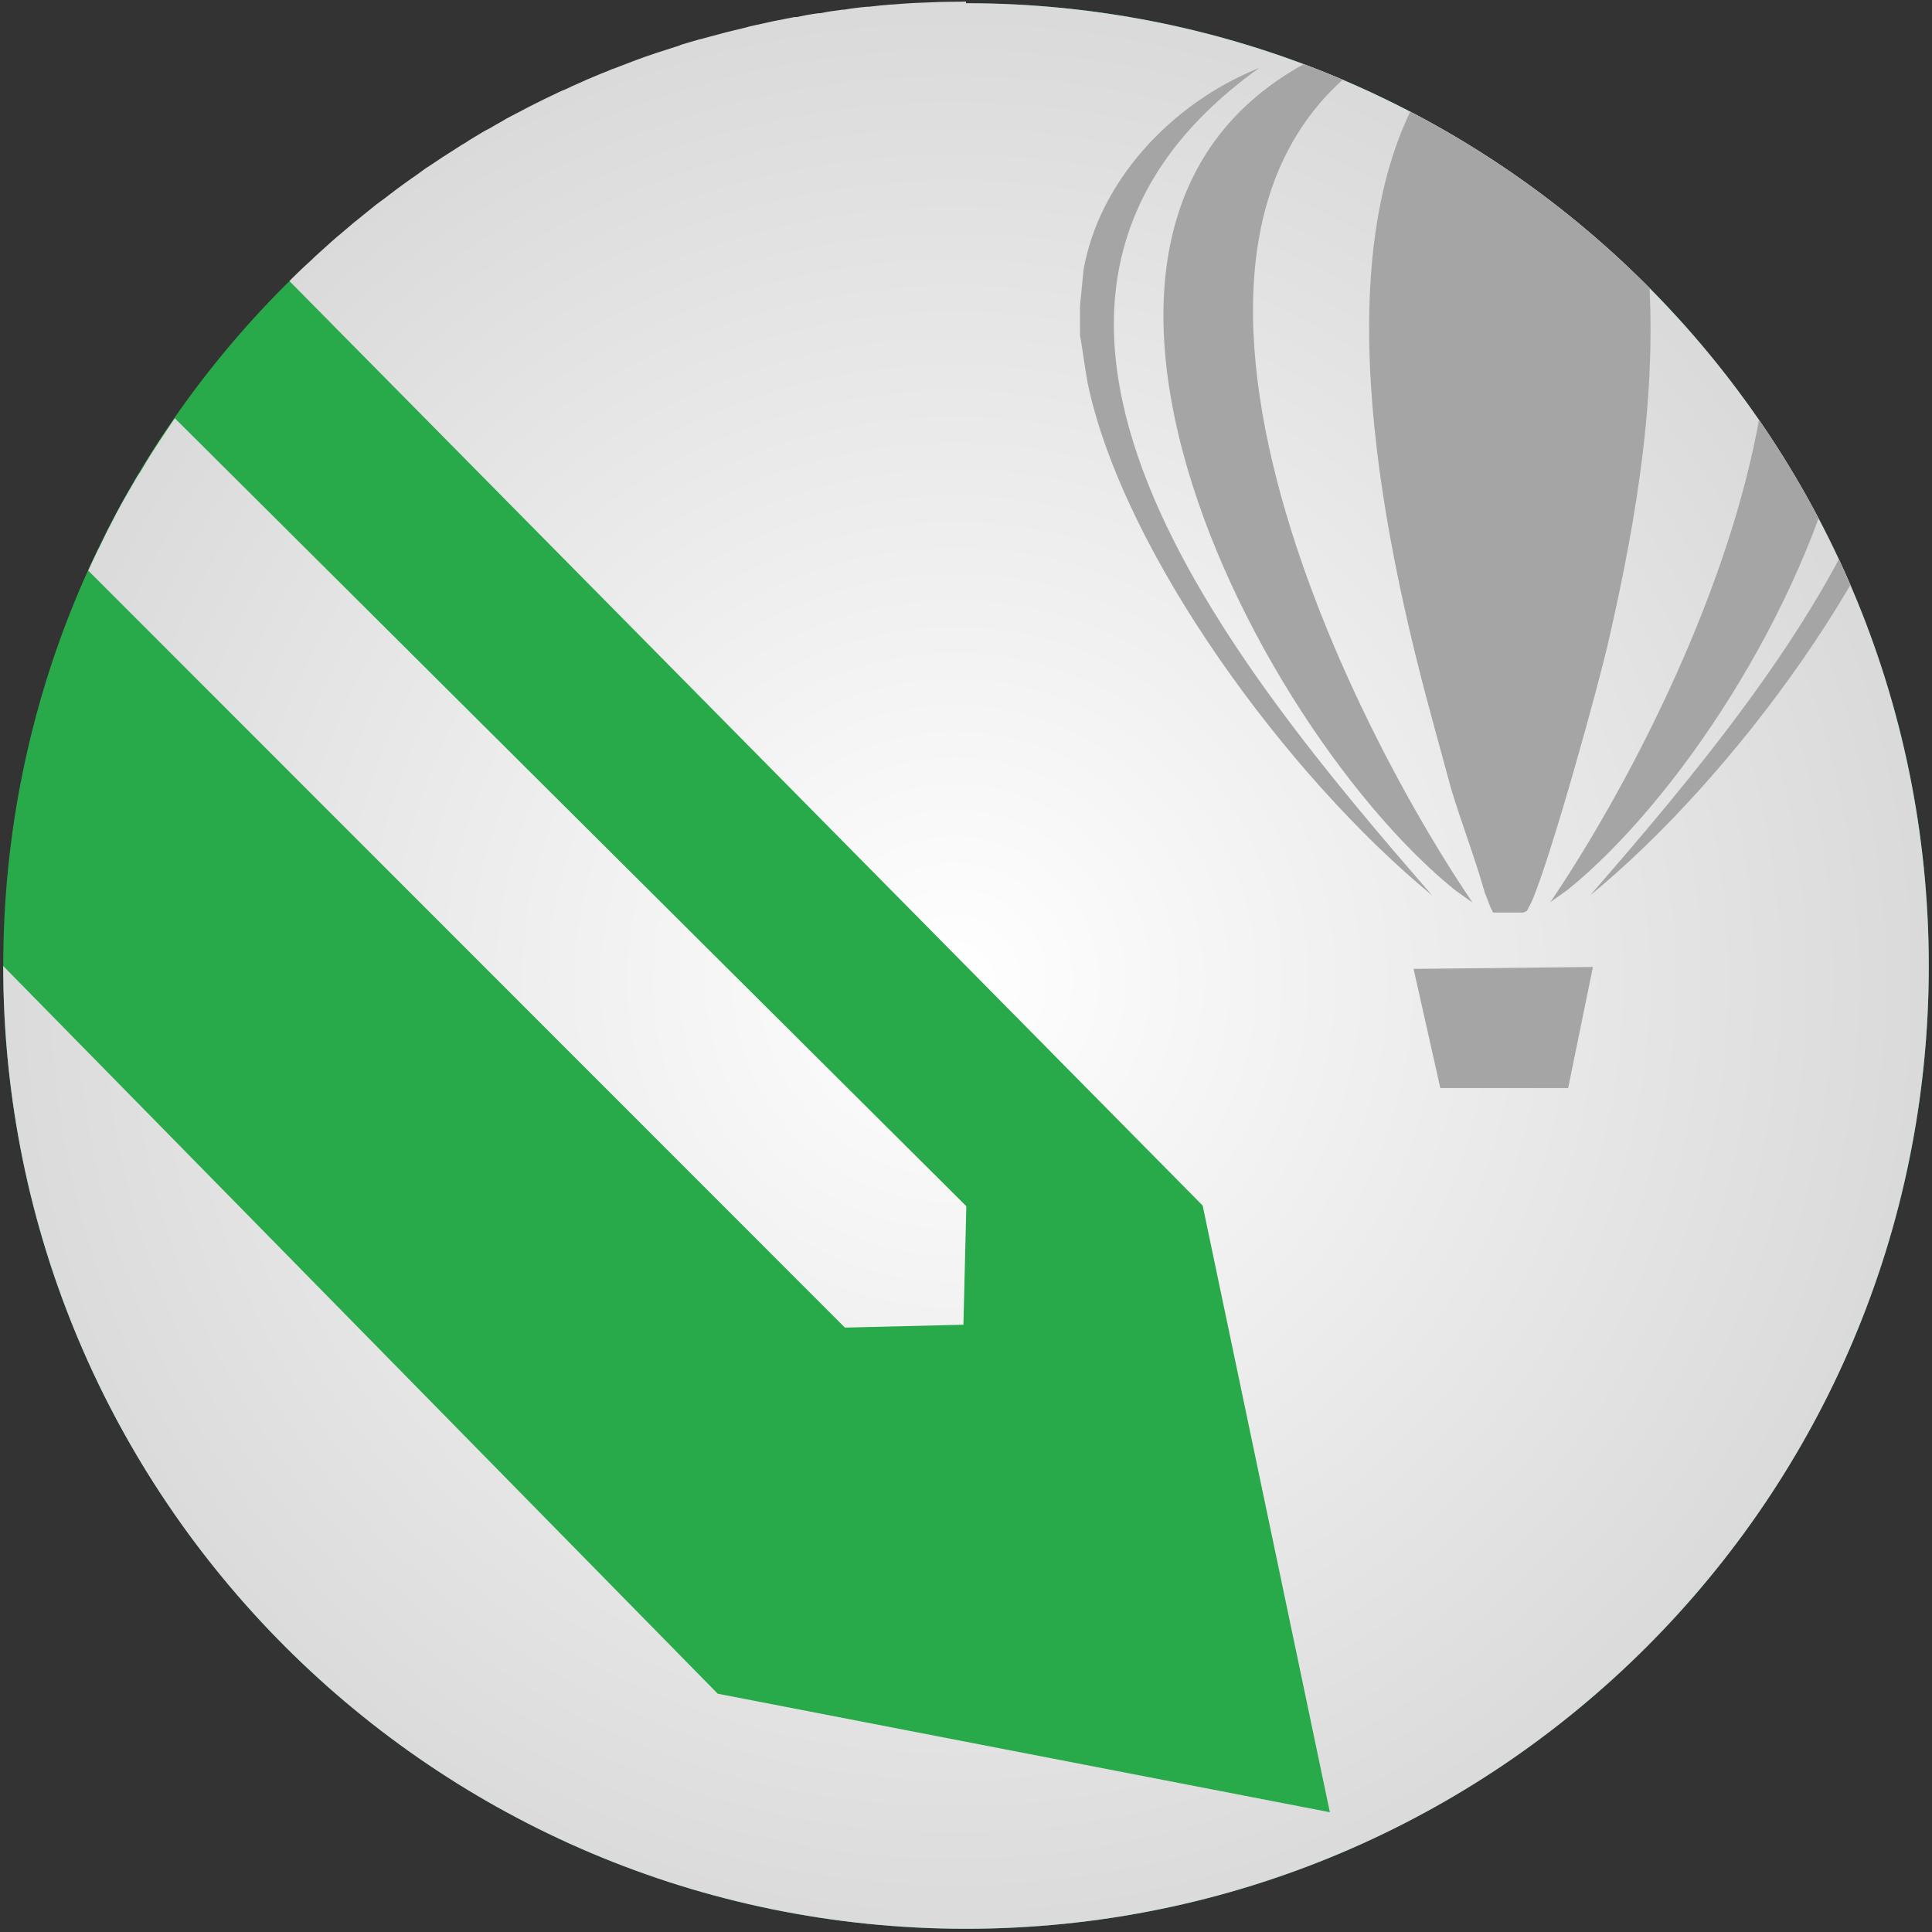
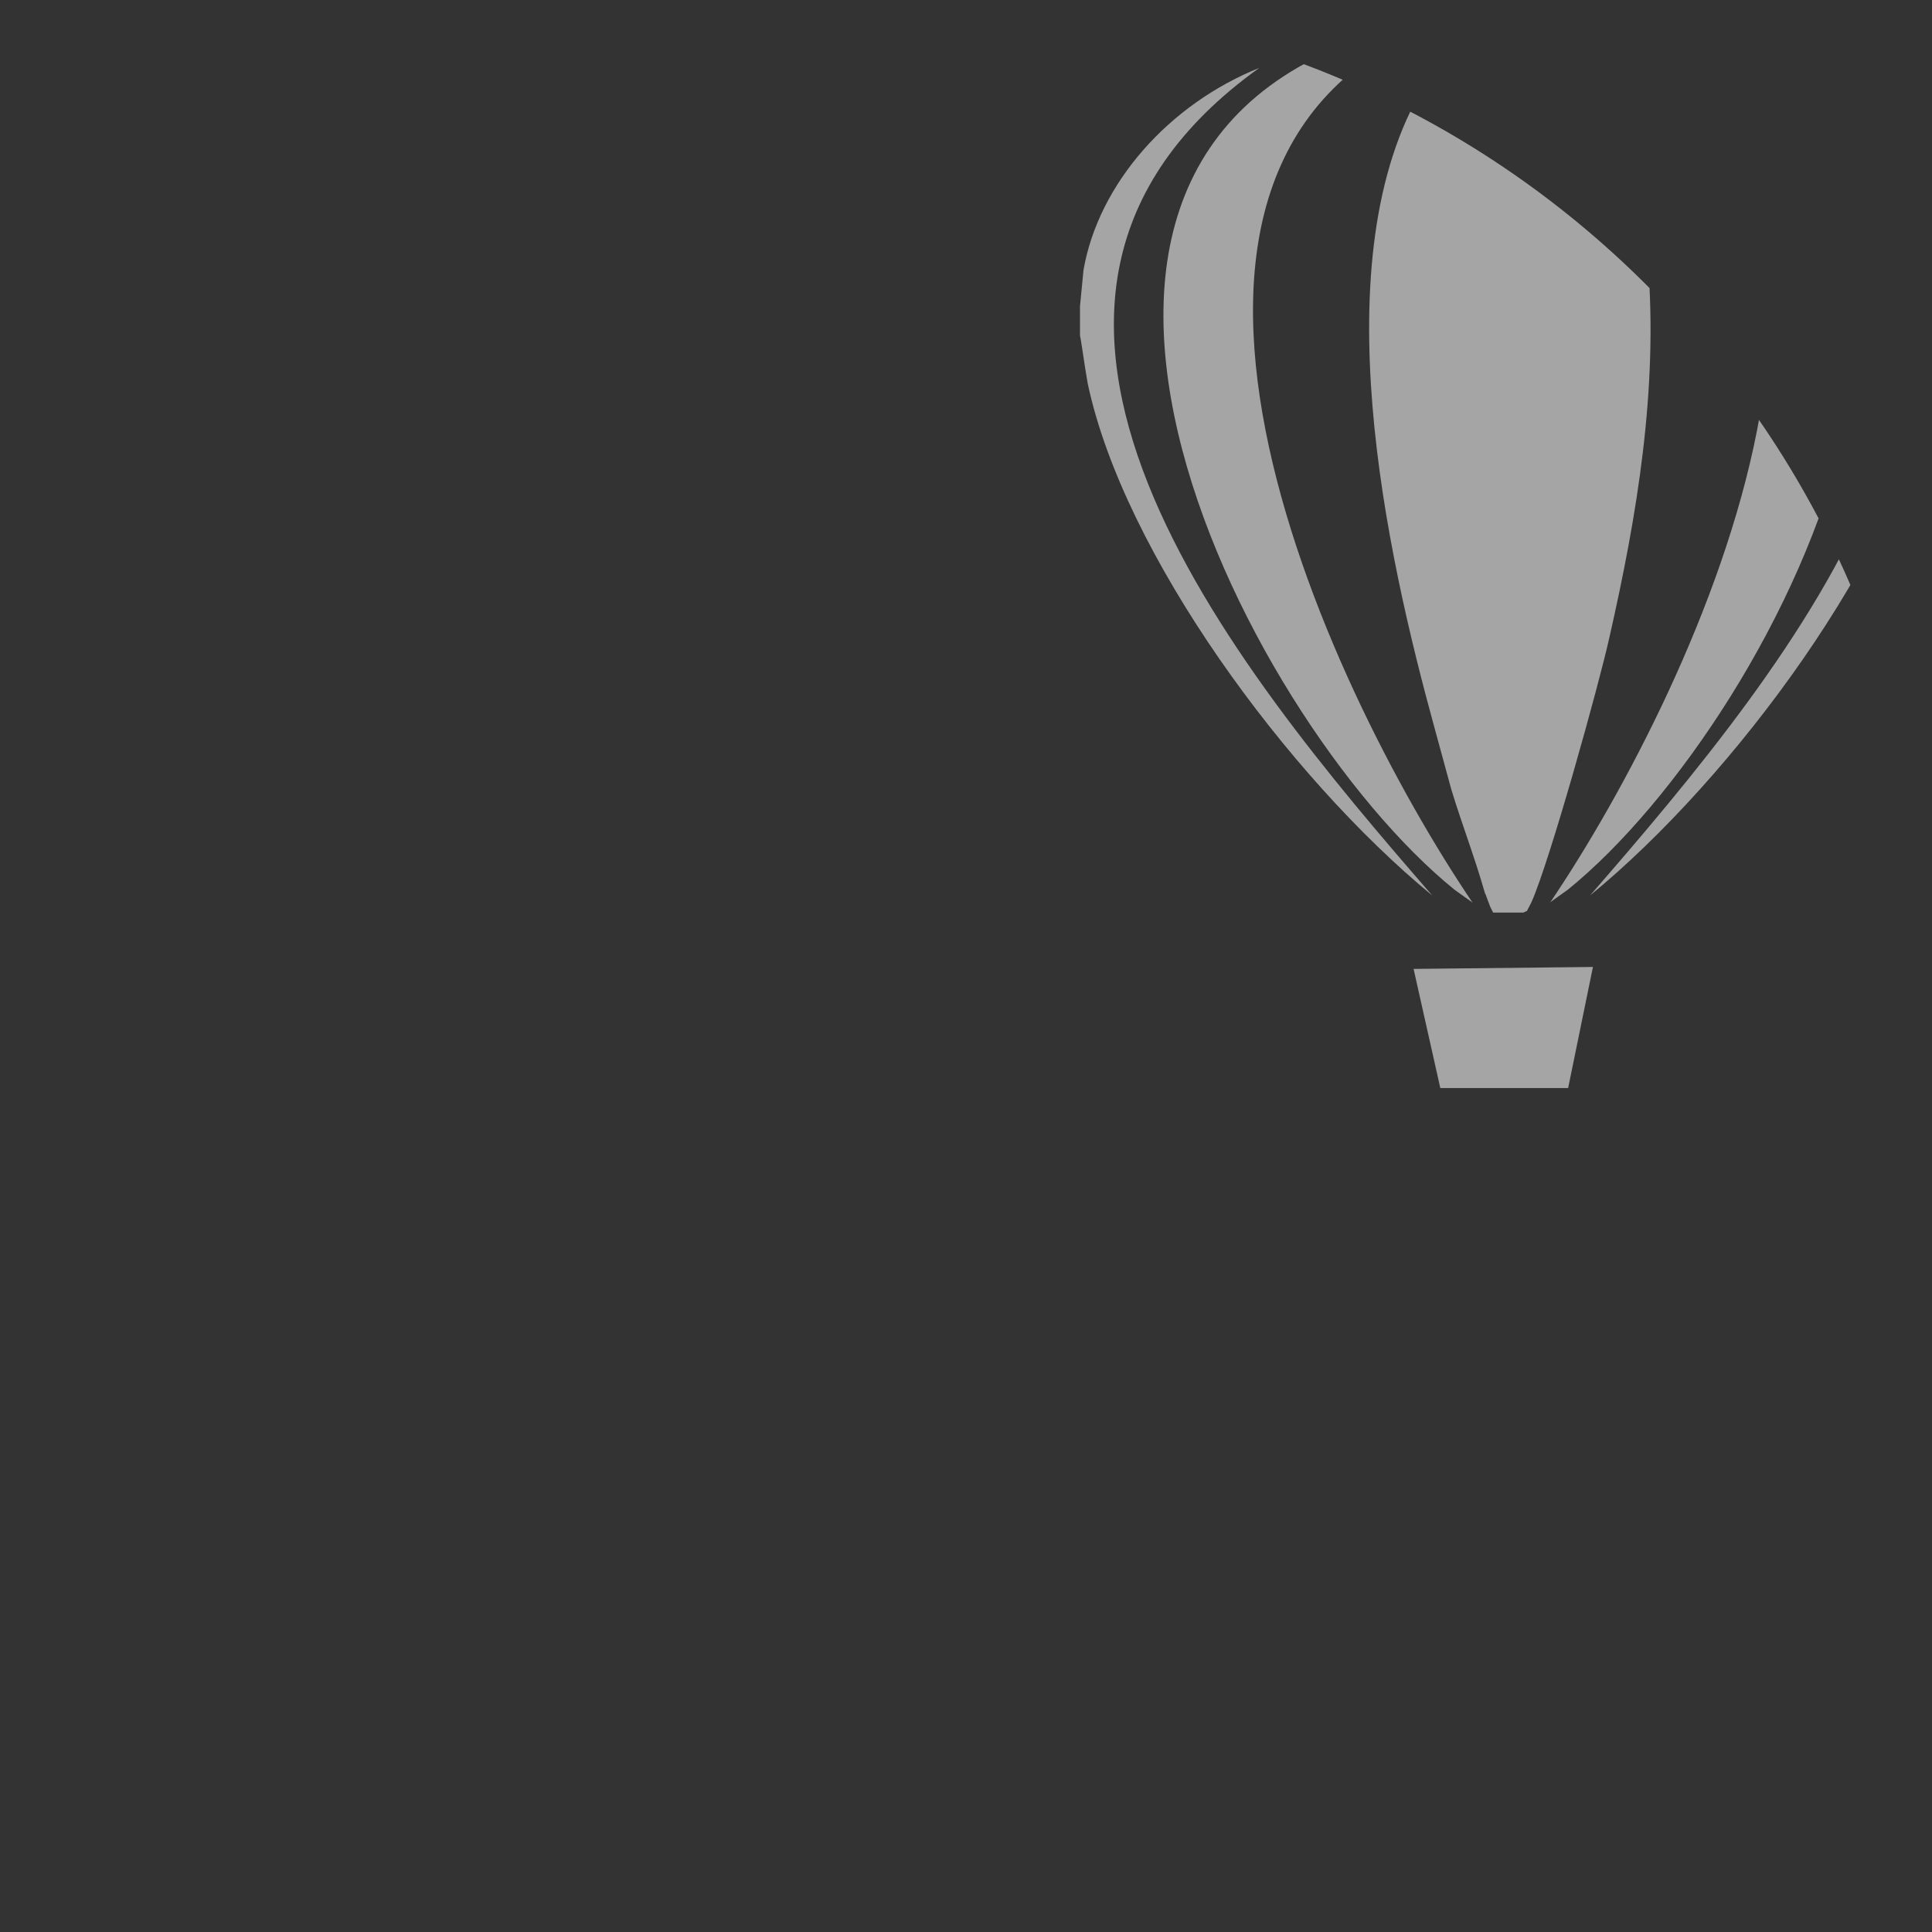
<svg xmlns="http://www.w3.org/2000/svg" version="1.1" viewBox="0 0 600 600">
  <rect x="0" y="0" width="600" height="600" fill="#333333" stroke="none" />
  <defs>
    <style>
      .cls-1 {
        fill: none;
      }

      .cls-2 {
        fill: url(#radial-gradient);
      }

      .cls-2, .cls-3, .cls-4 {
        fill-rule: evenodd;
      }

      .cls-5 {
        clip-path: url(#clippath-1);
      }

      .cls-3 {
        fill: #a5a5a5;
      }

      .cls-4 {
        fill: #28a94a;
      }

      .cls-6 {
        clip-path: url(#clippath);
      }
    </style>
    <clipPath id="clippath">
-       <path class="cls-1" d="M300,1c165.1,0,299,133.9,299,299s-133.9,299-299,299S1,465.1,1,300,134.9,1,300,1Z" />
+       <path class="cls-1" d="M300,1c165.1,0,299,133.9,299,299s-133.9,299-299,299Z" />
    </clipPath>
    <radialGradient id="radial-gradient" cx="3.1" cy="720.1" fx="3.1" fy="720.1" r="1.2" gradientTransform="translate(-497.1 184651.3) scale(256 -256)" gradientUnits="userSpaceOnUse">
      <stop offset="0" stop-color="#fff" />
      <stop offset="1" stop-color="#d8d9d8" />
    </radialGradient>
    <clipPath id="clippath-1">
-       <path class="cls-1" d="M300,1c165.1,0,299,133.9,299,299s-133.9,299-299,299S1,465.1,1,300l221.9,226,190.1,36.8-39.5-188.4L89.9,87.3c.8-.9,1.7-1.7,2.5-2.5,1.1-1.1,2.2-2.1,3.3-3.1.7-.6,1.3-1.2,1.9-1.8,1.1-1,2.2-2,3.3-3,.7-.6,1.3-1.2,2-1.8,1.1-1,2.3-2,3.4-2.9.7-.6,1.4-1.2,2.1-1.8.9-.8,1.9-1.6,2.8-2.3.9-.7,1.8-1.5,2.7-2.2,1.1-.9,2.1-1.7,3.1-2.5.9-.6,1.7-1.3,2.6-1.9,1-.8,2-1.5,3-2.3.9-.7,1.8-1.3,2.7-2,.9-.7,1.9-1.3,2.8-2,1.1-.7,2.1-1.5,3.1-2.2.9-.7,1.9-1.3,2.8-1.9,1.1-.7,2.2-1.5,3.3-2.2.8-.5,1.7-1.1,2.5-1.6,1.2-.8,2.4-1.5,3.6-2.3.9-.5,1.7-1,2.4-1.5,1.3-.8,2.5-1.5,3.8-2.3.8-.5,1.6-.9,2.4-1.3,1.3-.8,2.6-1.5,4-2.3.8-.5,1.5-.9,2.3-1.3,1.4-.7,2.8-1.5,4.2-2.2.7-.4,1.4-.7,2.1-1.1,1.5-.7,2.9-1.5,4.4-2.2.7-.3,1.4-.7,2.1-1,1.5-.7,3-1.5,4.6-2.1.7-.3,1.3-.6,1.9-.9,1.6-.7,3.2-1.4,4.7-2.1.7-.3,1.3-.5,1.9-.8,1.7-.7,3.3-1.4,4.9-2,.6-.3,1.2-.5,1.8-.7,1.7-.7,3.4-1.3,5.2-2,.5-.2,1.1-.4,1.6-.6,1.8-.7,3.6-1.3,5.4-1.9.5-.2.9-.3,1.5-.5l5.6-1.8c.5-.1.9-.3,1.3-.5,1.9-.6,3.8-1.1,5.8-1.7.4,0,.8-.2,1.2-.3,2-.5,4-1.1,6-1.6l1.1-.3c2.1-.5,4.1-1,6.2-1.5l1-.3c2.1-.5,4.2-.9,6.4-1.4l.9-.2c2.2-.4,4.4-.9,6.6-1.3h.7c2.3-.5,4.5-.9,6.8-1.2h.6c2.3-.5,4.6-.8,6.9-1.1h.5c2.3-.4,4.7-.7,7-.9h.5c2.4-.3,4.8-.5,7.2-.7h.3c2.4-.2,4.9-.4,7.4-.5h.1c2.5-.1,5-.2,7.5-.3h.1c2.6,0,5.1-.1,7.7-.1ZM27.4,177.2h0c0,0,.2-.4.2-.4.9-2.1,1.9-4,2.8-6l.4-.7c.9-1.9,1.8-3.7,2.7-5.6l.6-1.1c.9-1.7,1.7-3.4,2.6-5l.9-1.7c.8-1.4,1.6-2.8,2.4-4.2l1.4-2.4c.7-1.2,1.3-2.3,2.1-3.4.6-1.1,1.3-2.1,1.9-3.2.5-.9,1.1-1.7,1.6-2.6.9-1.3,1.7-2.6,2.6-4,.3-.5.7-1,1-1.5,1.1-1.6,2.1-3.2,3.2-4.8l.5-.7,245.8,244.7-.9,36.8-36.8.9L27.4,177.2Z" />
-     </clipPath>
+       </clipPath>
  </defs>
  <g>
    <g id="Layer_1">
      <g id="Capa_x5F_1">
        <g id="_1855587373456">
          <path class="cls-1" d="M300,1c165.1,0,299,133.9,299,299s-133.9,299-299,299S1,465.1,1,300,134.9,1,300,1Z" />
-           <path id="_x31_" class="cls-4" d="M300,1c165.1,0,299,133.9,299,299s-133.9,299-299,299S1,465.1,1,300,134.9,1,300,1Z" />
          <g class="cls-6">
            <path id="_x32_" class="cls-3" d="M461.3,277.6l1.5,4,.9,1.8h9.4c0,0,1.1-.5,1.1-.5l1.4-2.7c5.8-13,21.1-68.1,24.2-82.2,8.7-38.2,15.1-77.1,12-116.1-1.2-14.8-4.4-31.2-10.8-45-4.9-10.6-12.2-22.7-25.2-27.4-14-5.1-27.5,7.3-33.6,17.3-32.1,53.3-11.6,145.1,3.4,199.6l5.1,18.7c3.3,10.9,7.1,20.5,10.5,32.4h0ZM439,300.9l8.3,37h39.7l7.7-37.6-55.7.6ZM547.4,21c28.3,11.3,50.1,36,54.8,62.8l1.1,11.3v9.1c-.1,0-1.7,10.1-1.7,10.1l-.8,4.8c-11.1,52.9-62.1,122.2-107,159,62-71.3,155.7-184.2,53.6-257.1h0ZM391.3,21c-28.3,11.3-50.1,36-54.8,62.8l-1.1,11.3v9.1c.1,0,1.6,10.1,1.6,10.1l.8,4.8c11.2,52.9,62.2,122.2,107,159-62-71.3-155.6-184.2-53.6-257.1h0ZM481.3,280.3l5.6-4c66.6-53.9,157.9-235.1,14-268.5-5.8-1.4-4.6-1.1-10.3-1.3,113.1,42,36.8,205.8-9.2,273.8h0ZM457.3,280.3l-5.6-4c-66.5-53.9-157.8-235.1-14-268.5,5.9-1.4,4.7-1.1,10.3-1.3-113,42-36.7,205.8,9.3,273.8h0Z" />
          </g>
-           <path class="cls-1" d="M300,1c165.1,0,299,133.9,299,299s-133.9,299-299,299S1,465.1,1,300l221.9,226,190.1,36.8-39.5-188.4L89.9,87.3c.8-.9,1.7-1.7,2.5-2.5,1.1-1.1,2.2-2.1,3.3-3.1.7-.6,1.3-1.2,1.9-1.8,1.1-1,2.2-2,3.3-3l2-1.8c1.1-1,2.3-2,3.4-2.9.7-.6,1.4-1.2,2.1-1.8.9-.8,1.9-1.6,2.8-2.3.9-.7,1.8-1.5,2.7-2.2,1.1-.9,2.1-1.7,3.1-2.5.9-.6,1.7-1.3,2.6-1.9,1-.8,2-1.5,3-2.3.9-.7,1.8-1.3,2.7-2l2.8-2c1.1-.7,2.1-1.5,3.1-2.2.9-.7,1.9-1.3,2.8-1.9,1.1-.7,2.2-1.5,3.3-2.2.8-.5,1.7-1.1,2.5-1.6,1.2-.8,2.4-1.5,3.6-2.3.9-.5,1.7-1,2.4-1.5,1.3-.8,2.5-1.5,3.8-2.3.8-.5,1.6-.9,2.4-1.3,1.3-.8,2.6-1.5,4-2.3.8-.5,1.5-.9,2.3-1.3l4.2-2.2c.7-.4,1.4-.7,2.1-1.1l4.4-2.2c.7-.3,1.4-.7,2.1-1,1.5-.7,3-1.5,4.6-2.1.7-.3,1.3-.6,1.9-.9,1.6-.7,3.2-1.4,4.7-2.1.7-.3,1.3-.5,1.9-.8,1.7-.7,3.3-1.4,4.9-2,.6-.3,1.2-.5,1.8-.7l5.2-2,1.6-.6c1.8-.7,3.6-1.3,5.4-1.9.5-.2.9-.3,1.5-.5l5.6-1.8c.5-.1.9-.3,1.3-.5,1.9-.6,3.8-1.1,5.8-1.7.4,0,.8-.2,1.2-.3,2-.5,4-1.1,6-1.6l1.1-.3c2.1-.5,4.1-1,6.2-1.5l1-.3,6.4-1.4.9-.2c2.2-.4,4.4-.9,6.6-1.3h.7c2.3-.5,4.5-.9,6.8-1.2h.6c2.3-.5,4.6-.8,6.9-1.1h.5c2.3-.4,4.7-.7,7-.9h.5c2.4-.3,4.8-.5,7.2-.7h.3c2.4-.2,4.9-.4,7.4-.5h.1c2.5-.1,5-.2,7.5-.3h.1c2.6,0,5.1-.1,7.7-.1ZM27.4,177.2h0c0,0,.2-.4.2-.4.9-2.1,1.9-4,2.8-6l.4-.7c.9-1.9,1.8-3.7,2.7-5.6l.6-1.1c.9-1.7,1.7-3.4,2.6-5l.9-1.7c.8-1.4,1.6-2.8,2.4-4.2l1.4-2.4c.7-1.2,1.3-2.3,2.1-3.4.6-1.1,1.3-2.1,1.9-3.2.5-.9,1.1-1.7,1.6-2.6l2.6-4c.3-.5.7-1,1-1.5,1.1-1.6,2.1-3.2,3.2-4.8l.5-.7,245.8,244.7-.9,36.8-36.8.9L27.4,177.2Z" />
-           <path id="_x31_-2" data-name="_x31_" class="cls-2" d="M300,1c165.1,0,299,133.9,299,299s-133.9,299-299,299S1,465.1,1,300l221.9,226,190.1,36.8-39.5-188.4L89.9,87.3c.8-.9,1.7-1.7,2.5-2.5,1.1-1.1,2.2-2.1,3.3-3.1.7-.6,1.3-1.2,1.9-1.8,1.1-1,2.2-2,3.3-3l2-1.8c1.1-1,2.3-2,3.4-2.9.7-.6,1.4-1.2,2.1-1.8.9-.8,1.9-1.6,2.8-2.3.9-.7,1.8-1.5,2.7-2.2,1.1-.9,2.1-1.7,3.1-2.5.9-.6,1.7-1.3,2.6-1.9,1-.8,2-1.5,3-2.3.9-.7,1.8-1.3,2.7-2l2.8-2c1.1-.7,2.1-1.5,3.1-2.2.9-.7,1.9-1.3,2.8-1.9,1.1-.7,2.2-1.5,3.3-2.2.8-.5,1.7-1.1,2.5-1.6,1.2-.8,2.4-1.5,3.6-2.3.9-.5,1.7-1,2.4-1.5,1.3-.8,2.5-1.5,3.8-2.3.8-.5,1.6-.9,2.4-1.3,1.3-.8,2.6-1.5,4-2.3.8-.5,1.5-.9,2.3-1.3l4.2-2.2c.7-.4,1.4-.7,2.1-1.1l4.4-2.2c.7-.3,1.4-.7,2.1-1,1.5-.7,3-1.5,4.6-2.1.7-.3,1.3-.6,1.9-.9,1.6-.7,3.2-1.4,4.7-2.1.7-.3,1.3-.5,1.9-.8,1.7-.7,3.3-1.4,4.9-2,.6-.3,1.2-.5,1.8-.7l5.2-2,1.6-.6c1.8-.7,3.6-1.3,5.4-1.9.5-.2.9-.3,1.5-.5l5.6-1.8c.5-.1.9-.3,1.3-.5,1.9-.6,3.8-1.1,5.8-1.7.4,0,.8-.2,1.2-.3,2-.5,4-1.1,6-1.6l1.1-.3c2.1-.5,4.1-1,6.2-1.5l1-.3,6.4-1.4.9-.2c2.2-.4,4.4-.9,6.6-1.3h.7c2.3-.5,4.5-.9,6.8-1.2h.6c2.3-.5,4.6-.8,6.9-1.1h.5c2.3-.4,4.7-.7,7-.9h.5c2.4-.3,4.8-.5,7.2-.7h.3c2.4-.2,4.9-.4,7.4-.5h.1c2.5-.1,5-.2,7.5-.3h.1c2.6,0,5.1-.1,7.7-.1ZM27.4,177.2h0c0,0,.2-.4.2-.4.9-2.1,1.9-4,2.8-6l.4-.7c.9-1.9,1.8-3.7,2.7-5.6l.6-1.1c.9-1.7,1.7-3.4,2.6-5l.9-1.7c.8-1.4,1.6-2.8,2.4-4.2l1.4-2.4c.7-1.2,1.3-2.3,2.1-3.4.6-1.1,1.3-2.1,1.9-3.2.5-.9,1.1-1.7,1.6-2.6l2.6-4c.3-.5.7-1,1-1.5,1.1-1.6,2.1-3.2,3.2-4.8l.5-.7,245.8,244.7-.9,36.8-36.8.9L27.4,177.2Z" />
          <g class="cls-5">
            <path id="_x32_-2" data-name="_x32_" class="cls-3" d="M461.3,277.6l1.5,4,.9,1.8h9.4c0,0,1.1-.5,1.1-.5l1.4-2.7c5.8-13,21.1-68.1,24.2-82.2,8.7-38.2,15.1-77.1,12-116.1-1.2-14.8-4.4-31.2-10.8-45-4.9-10.6-12.2-22.7-25.2-27.4-14-5.1-27.5,7.3-33.6,17.3-32.1,53.3-11.6,145.1,3.4,199.6l5.1,18.7c3.3,10.9,7.1,20.5,10.5,32.4h0ZM439,300.9l8.3,37h39.7l7.7-37.6-55.7.6ZM547.4,21c28.3,11.3,50.1,36,54.8,62.8l1.1,11.3v9.1c-.1,0-1.7,10.1-1.7,10.1l-.8,4.8c-11.1,52.9-62.1,122.2-107,159,62-71.3,155.7-184.2,53.6-257.1h0ZM391.3,21c-28.3,11.3-50.1,36-54.8,62.8l-1.1,11.3v9.1c.1,0,1.6,10.1,1.6,10.1l.8,4.8c11.2,52.9,62.2,122.2,107,159-62-71.3-155.6-184.2-53.6-257.1h0ZM481.3,280.3l5.6-4c66.6-53.9,157.9-235.1,14-268.5-5.8-1.4-4.6-1.1-10.3-1.3,113.1,42,36.8,205.8-9.2,273.8h0ZM457.3,280.3l-5.6-4c-66.5-53.9-157.8-235.1-14-268.5,5.9-1.4,4.7-1.1,10.3-1.3-113,42-36.7,205.8,9.3,273.8h0Z" />
          </g>
        </g>
      </g>
    </g>
  </g>
</svg>